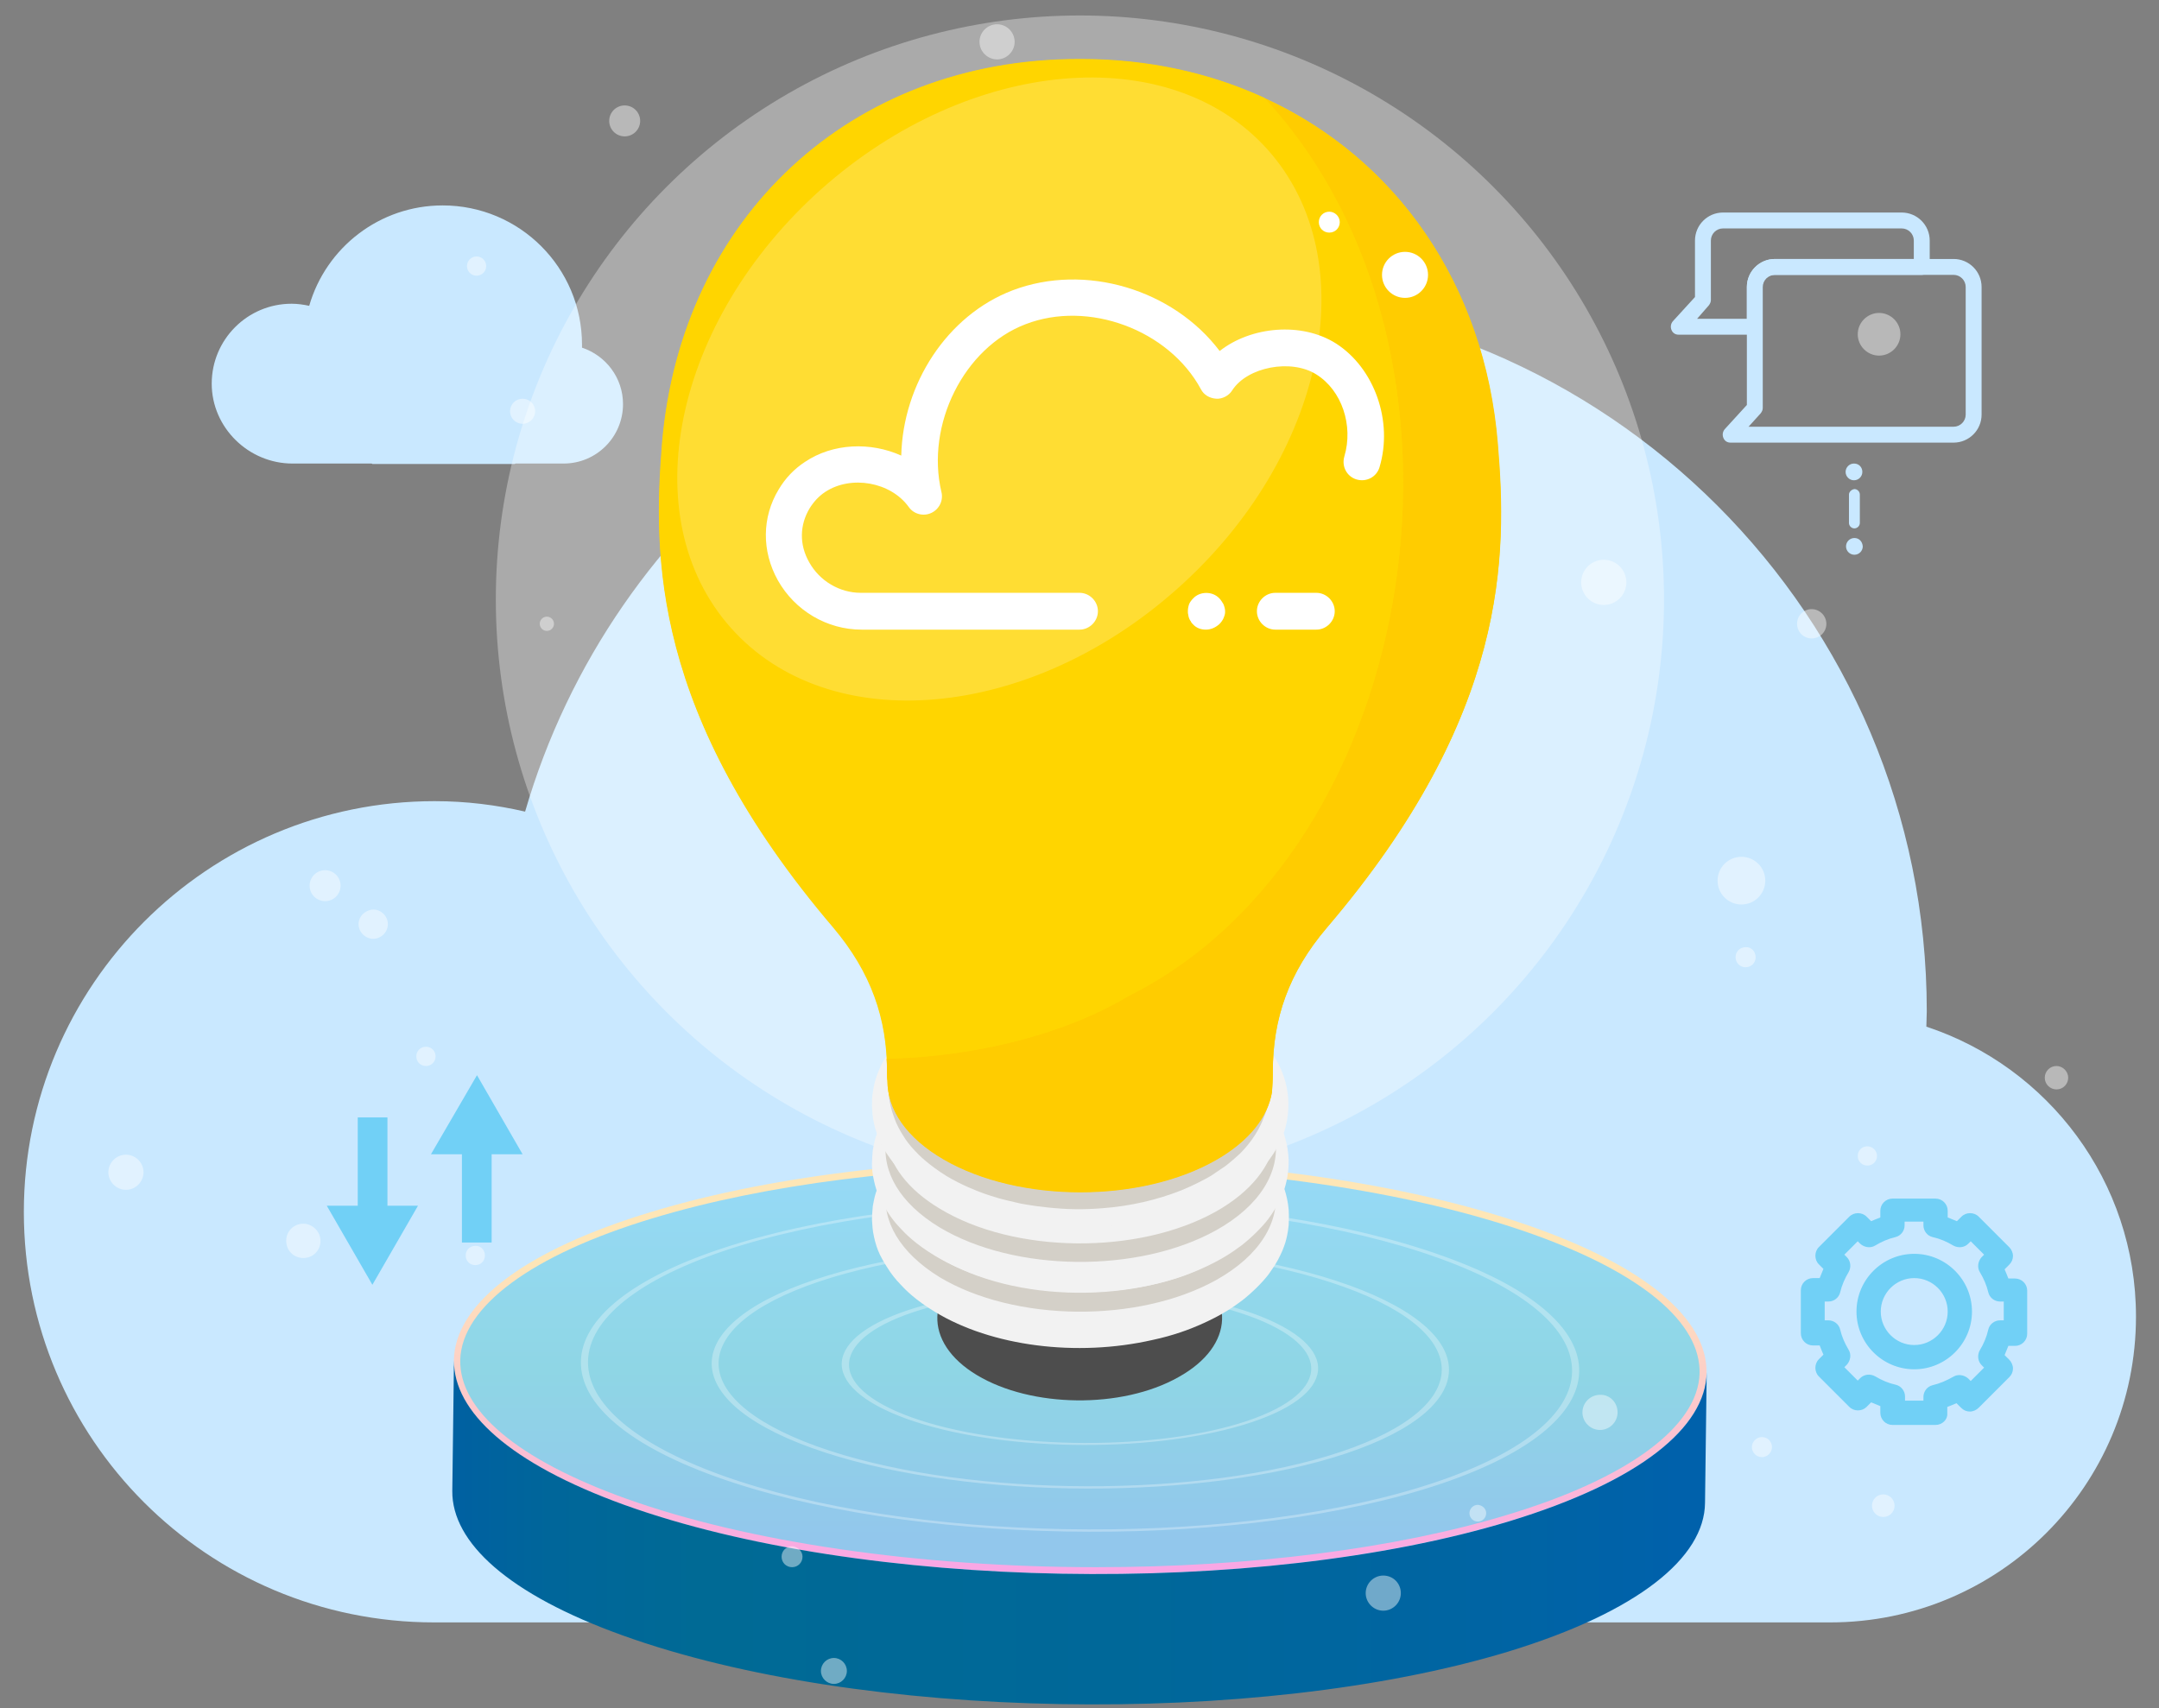
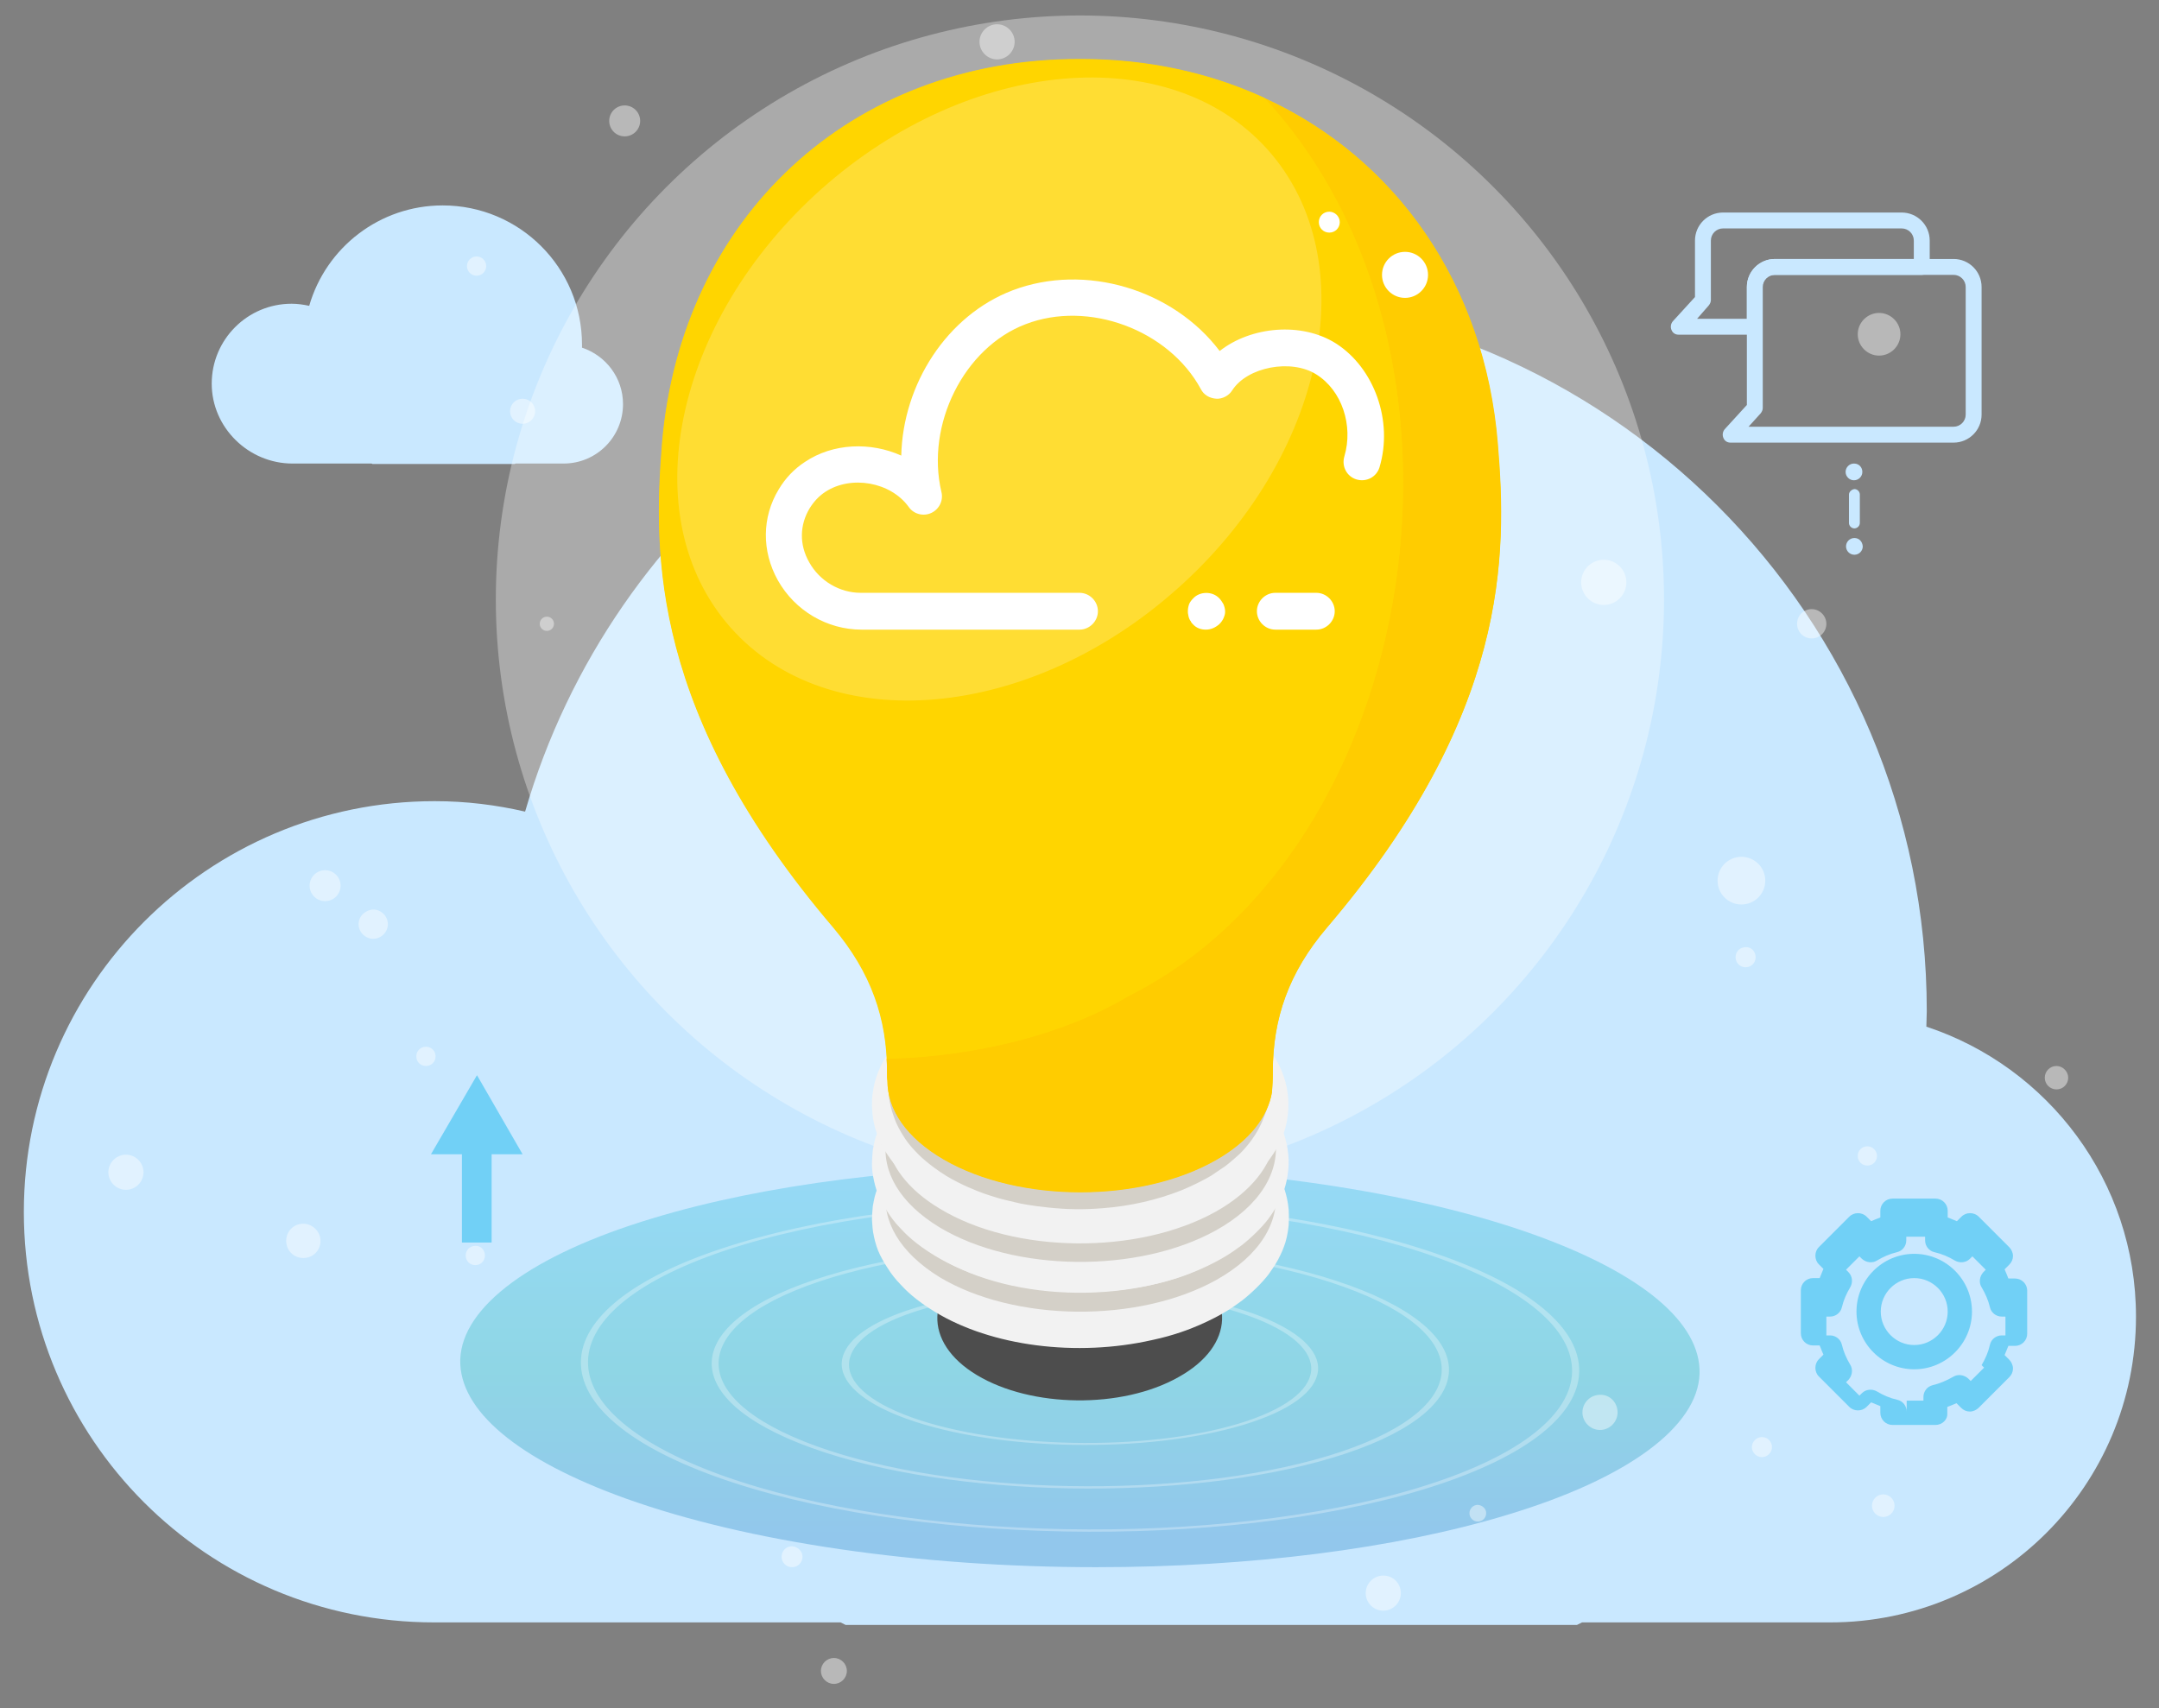
<svg xmlns="http://www.w3.org/2000/svg" version="1.1" id="Layer_1" x="0px" y="0px" viewBox="0 0 516 408.3" style="enable-background:new 0 0 516 408.3;" xml:space="preserve">
  <rect x="0" y="0" width="516" height="408.3" fill="#808080" stroke="none" />
  <style type="text/css">
	.st0{fill:#C9E8FF;}
	.st1{opacity:0.33;fill:#FFFFFF;}
	.st2{fill:url(#SVGID_1_);}
	.st3{fill:url(#SVGID_00000033347270465407119430000017320271831756297860_);}
	.st4{fill:url(#SVGID_00000102527816082769025970000012767945256660334239_);}
	.st5{opacity:0.3;fill:#FFFFFF;}
	.st6{opacity:0.44;}
	.st7{fill:#FFFFFF;}
	.st8{fill:#71D0F6;}
	.st9{fill:#4D4D4D;}
	.st10{enable-background:new    ;}
	.st11{fill:#F2F2F2;}
	.st12{fill:#D4D0C8;}
	.st13{fill:#FFD500;}
	.st14{fill:#FFCC00;}
	.st15{opacity:0.2;fill:#FFFFFF;}
</style>
  <g>
    <path class="st0" d="M103.8,387.8h97.1c0.4,0.2,0.8,0.4,1.2,0.6h174.8c0.4-0.2,0.8-0.4,1.2-0.6h59.3c40.4,0,73.1-32.7,73.1-73.1   c0-32.3-21-59.7-50.1-69.3c0-1.2,0.1-2.5,0.1-3.7c0-94.4-76.5-170.9-170.9-170.9c-77.8,0-143.4,52-164.1,123.2   c-6.9-1.6-14.1-2.5-21.6-2.5c-54.2,0-98.2,44-98.2,98.2S49.5,387.8,103.8,387.8z" />
  </g>
  <g>
    <path class="st0" d="M69.9,110.8h18.9c0.1,0,0.2,0.1,0.2,0.1h34c0.1,0,0.2-0.1,0.2-0.1h11.5c7.9,0,14.2-6.4,14.2-14.2   c0-6.3-4.1-11.6-9.8-13.5c0-0.2,0-0.5,0-0.7c0-18.4-14.9-33.3-33.3-33.3c-15.1,0-27.9,10.1-31.9,24c-1.4-0.3-2.8-0.5-4.2-0.5   c-10.6,0-19.1,8.6-19.1,19.1S59.4,110.8,69.9,110.8z" />
  </g>
  <circle class="st1" cx="258.1" cy="143.3" r="139.6" />
  <g>
    <linearGradient id="SVGID_1_" gradientUnits="userSpaceOnUse" x1="258.164" y1="381.325" x2="258.164" y2="291.109">
      <stop offset="0" style="stop-color:#F9A1E9" />
      <stop offset="0.888" style="stop-color:#FEE6B6" />
    </linearGradient>
-     <path class="st2" d="M367.2,293.6c-56.6-20.4-151.4-22.2-211.6-3.9c-60.2,18.2-63.1,49.6-6.5,70c56.6,20.4,151.4,22.2,211.6,3.9   C420.9,345.3,423.9,314,367.2,293.6z" />
    <linearGradient id="SVGID_00000066473222423446760690000012349466747866356611_" gradientUnits="userSpaceOnUse" x1="258.164" y1="274.782" x2="258.164" y2="367.542">
      <stop offset="0" style="stop-color:#97DAF8" />
      <stop offset="0.566" style="stop-color:#8FD6E5" />
      <stop offset="1" style="stop-color:#92C7EC" />
    </linearGradient>
    <path style="fill:url(#SVGID_00000066473222423446760690000012349466747866356611_);" d="M262,374.6c-42.4,0-83.4-6-112.4-16.4   c-25.9-9.3-39.9-21.1-39.6-33.2c0.4-12.7,17.1-25.1,46-33.8c26.7-8.1,61.6-12.5,98.2-12.5c42.4,0,83.4,6,112.4,16.4   c25.9,9.3,39.9,21.1,39.6,33.2c-0.4,12.7-17.1,25.1-46,33.8C333.5,370.2,298.7,374.6,262,374.6C262,374.6,262,374.6,262,374.6z" />
    <linearGradient id="SVGID_00000165230731675432412780000014480176607439540618_" gradientUnits="userSpaceOnUse" x1="106.259" y1="366.269" x2="401.343" y2="366.269">
      <stop offset="0" style="stop-color:#0060A2" />
      <stop offset="8.603628e-02" style="stop-color:#00669A" />
      <stop offset="0.207" style="stop-color:#006A95" />
      <stop offset="0.548" style="stop-color:#006899" />
      <stop offset="0.871" style="stop-color:#0064A4" />
      <stop offset="1" style="stop-color:#0061AB" />
    </linearGradient>
-     <path style="fill:url(#SVGID_00000165230731675432412780000014480176607439540618_);" d="M407.9,328l-0.4,31.2   c-0.1,13.1-16,26.1-47.1,35.6c-60.2,18.2-155,16.5-211.6-3.9c-27.3-9.8-40.8-22.2-40.7-34.5l0.4-31.2   c-0.1,12.2,13.3,24.6,40.7,34.5c56.6,20.4,151.4,22.2,211.6,3.9C391.9,354.1,407.7,341.2,407.9,328z" />
    <path class="st5" d="M299.6,314c21.5,7.8,20.4,19.7-2.5,26.6c-22.9,6.9-59,6.3-80.5-1.5c-21.5-7.8-20.4-19.7,2.5-26.6   S278.1,306.3,299.6,314z M217.9,338.8c20.9,7.5,55.9,8.2,78.1,1.5c22.2-6.7,23.3-18.3,2.4-25.8c-20.9-7.5-55.9-8.2-78.1-1.5   C198.1,319.7,197,331.3,217.9,338.8 M322.4,307.2c33.3,12,31.6,30.5-3.8,41.2c-35.4,10.7-91.3,9.7-124.6-2.3   c-33.3-12-31.6-30.5,3.8-41.2C233.2,294.1,289.1,295.2,322.4,307.2z M195.2,345.7c32.7,11.8,87.5,12.8,122.2,2.3   c34.7-10.5,36.4-28.7,3.8-40.4c-32.7-11.8-87.5-12.8-122.2-2.3C164.2,315.8,162.5,333.9,195.2,345.7 M345.1,300.3   c45.1,16.2,42.7,41.3-5.2,55.8c-47.9,14.5-123.6,13.1-168.7-3.1c-45.1-16.2-42.8-41.3,5.2-55.8C224.3,282.6,300,284,345.1,300.3z    M172.4,352.6c44.4,16,119.1,17.4,166.3,3.1c47.3-14.3,49.6-39,5.1-55c-44.5-16-119.1-17.4-166.4-3.1   C130.3,311.9,128,336.5,172.4,352.6" />
  </g>
  <g class="st6">
    <circle class="st7" cx="383.3" cy="139.2" r="5.4" />
    <path class="st7" d="M187.7,102.9c0,4.2-3.4,7.7-7.7,7.7c-4.2,0-7.7-3.4-7.7-7.7c0-4.2,3.4-7.7,7.7-7.7   C184.3,95.3,187.7,98.7,187.7,102.9z" />
    <circle class="st7" cx="130.7" cy="149.1" r="1.7" />
    <circle class="st7" cx="416.2" cy="210.5" r="5.7" />
    <circle class="st7" cx="124.9" cy="98.3" r="3" />
    <circle class="st7" cx="113.9" cy="63.6" r="2.3" />
    <circle class="st7" cx="77.7" cy="211.7" r="3.7" />
    <path class="st7" d="M85.7,220.9c0,1.9,1.6,3.5,3.5,3.5c1.9,0,3.5-1.6,3.5-3.5c0-1.9-1.6-3.5-3.5-3.5   C87.3,217.5,85.7,219,85.7,220.9z" />
    <path class="st7" d="M34.3,280.2c0,2.3-1.9,4.2-4.2,4.2c-2.3,0-4.2-1.9-4.2-4.2s1.9-4.2,4.2-4.2C32.4,276,34.3,277.9,34.3,280.2z" />
    <path class="st7" d="M104.1,252.5c0,1.3-1,2.3-2.3,2.3c-1.3,0-2.3-1-2.3-2.3c0-1.3,1-2.3,2.3-2.3   C103.1,250.2,104.1,251.2,104.1,252.5z" />
    <path class="st7" d="M76.6,296.6c0,2.3-1.8,4.1-4.1,4.1c-2.3,0-4.1-1.8-4.1-4.1c0-2.3,1.8-4.1,4.1-4.1   C74.7,292.5,76.6,294.4,76.6,296.6z" />
    <path class="st7" d="M115.9,300.1c0,1.3-1,2.3-2.3,2.3c-1.3,0-2.3-1-2.3-2.3s1-2.3,2.3-2.3C114.9,297.7,115.9,298.8,115.9,300.1z" />
    <path class="st7" d="M386.6,337.6c0,2.3-1.9,4.2-4.2,4.2c-2.3,0-4.2-1.9-4.2-4.2s1.9-4.2,4.2-4.2   C384.7,333.3,386.6,335.2,386.6,337.6z" />
    <path class="st7" d="M334.8,380.8c0,2.3-1.9,4.2-4.2,4.2c-2.3,0-4.2-1.9-4.2-4.2c0-2.3,1.9-4.2,4.2-4.2   C333,376.6,334.8,378.5,334.8,380.8z" />
    <path class="st7" d="M355.2,361.7c0,1.1-0.9,2-2,2c-1.1,0-2-0.9-2-2c0-1.1,0.9-2,2-2C354.3,359.8,355.2,360.6,355.2,361.7z" />
    <path class="st7" d="M191.8,372.1c0,1.4-1.1,2.5-2.5,2.5c-1.4,0-2.5-1.1-2.5-2.5c0-1.4,1.1-2.5,2.5-2.5   C190.7,369.7,191.8,370.8,191.8,372.1z" />
    <path class="st7" d="M202.4,399.4c0,1.7-1.4,3.1-3.1,3.1c-1.7,0-3.1-1.4-3.1-3.1c0-1.7,1.4-3.1,3.1-3.1   C201,396.3,202.4,397.7,202.4,399.4z" />
    <path class="st7" d="M419.6,228.8c0,1.4-1.1,2.4-2.4,2.4c-1.4,0-2.4-1.1-2.4-2.4c0-1.4,1.1-2.4,2.4-2.4   C418.5,226.3,419.6,227.4,419.6,228.8z" />
    <path class="st7" d="M436.5,149.1c0,2-1.6,3.5-3.5,3.5c-2,0-3.5-1.6-3.5-3.5c0-2,1.6-3.5,3.5-3.5   C434.9,145.6,436.5,147.2,436.5,149.1z" />
    <path class="st7" d="M345.1,64.8c0,2.1-1.7,3.9-3.9,3.9c-2.1,0-3.9-1.7-3.9-3.9c0-2.1,1.7-3.9,3.9-3.9   C343.4,60.9,345.1,62.7,345.1,64.8z" />
    <path class="st7" d="M290.9,42.3c0,1.1-0.9,1.9-1.9,1.9c-1.1,0-1.9-0.9-1.9-1.9c0-1.1,0.9-1.9,1.9-1.9   C290,40.4,290.9,41.2,290.9,42.3z" />
    <path class="st7" d="M242.5,10c0,2.3-1.9,4.2-4.2,4.2c-2.3,0-4.2-1.9-4.2-4.2s1.9-4.2,4.2-4.2C240.6,5.8,242.5,7.7,242.5,10z" />
    <circle class="st7" cx="149.3" cy="28.9" r="3.7" />
    <path class="st7" d="M212,52.7c0,2.3-1.9,4.2-4.2,4.2c-2.3,0-4.2-1.9-4.2-4.2c0-2.3,1.9-4.2,4.2-4.2C210.1,48.5,212,50.4,212,52.7z   " />
    <path class="st7" d="M454.2,79.9c0,2.8-2.3,5.1-5.1,5.1c-2.8,0-5.1-2.3-5.1-5.1c0-2.8,2.3-5.1,5.1-5.1   C451.9,74.8,454.2,77.1,454.2,79.9z" />
    <path class="st7" d="M494.3,257.6c0,1.5-1.2,2.8-2.8,2.8c-1.5,0-2.8-1.2-2.8-2.8c0-1.5,1.2-2.8,2.8-2.8   C493,254.8,494.3,256.1,494.3,257.6z" />
    <path class="st7" d="M448.6,276.3c0,1.3-1,2.3-2.3,2.3c-1.3,0-2.3-1-2.3-2.3c0-1.3,1-2.3,2.3-2.3   C447.6,274,448.6,275.1,448.6,276.3z" />
    <path class="st7" d="M423.5,345.9c0,1.3-1.1,2.4-2.4,2.4c-1.3,0-2.4-1.1-2.4-2.4c0-1.3,1.1-2.4,2.4-2.4   C422.5,343.5,423.5,344.6,423.5,345.9z" />
    <circle class="st7" cx="450.1" cy="359.9" r="2.7" />
  </g>
  <g>
    <g>
      <g>
        <g>
          <path class="st0" d="M466.9,105.8h-53.3c-0.8,0-1.4-0.4-1.7-1.1c-0.3-0.7-0.2-1.5,0.3-2.1l5.3-5.8V68.6c0-3.7,3-6.7,6.7-6.7      h42.7c3.7,0,6.7,3,6.7,6.7v30.5C473.6,102.8,470.6,105.8,466.9,105.8z M417.9,102h49c1.6,0,2.9-1.3,2.9-2.9V68.6      c0-1.6-1.3-2.9-2.9-2.9h-42.7c-1.6,0-2.9,1.3-2.9,2.9v28.9c0,0.5-0.2,0.9-0.5,1.3L417.9,102z" />
        </g>
        <g>
          <path class="st0" d="M419.4,80h-18.2c-0.8,0-1.4-0.4-1.7-1.1c-0.3-0.7-0.2-1.5,0.3-2.1l5.3-5.8V57.5c0-3.7,3-6.7,6.7-6.7h42.7      c3.7,0,6.7,3,6.7,6.7v6.3c0,1.1-0.9,1.9-1.9,1.9h-35.2c-1.6,0-2.9,1.3-2.9,2.9v9.5C421.3,79.2,420.5,80,419.4,80z M405.6,76.2      h11.9v-7.6c0-3.7,3-6.7,6.7-6.7h33.2v-4.4c0-1.6-1.3-2.9-2.9-2.9h-42.7c-1.6,0-2.9,1.3-2.9,2.9v14.2c0,0.5-0.2,0.9-0.5,1.3      L405.6,76.2z" />
        </g>
      </g>
      <path class="st0" d="M445.1,112.8c0,1.1-0.9,2-2,2c-1.1,0-2-0.9-2-2s0.9-2,2-2C444.3,110.8,445.1,111.7,445.1,112.8z M443.2,128.6    c-1.1,0-2,0.9-2,2c0,1.1,0.9,2,2,2c1.1,0,2-0.9,2-2C445.1,129.4,444.3,128.6,443.2,128.6z M441.9,118.2v6.8c0,0.7,0.6,1.3,1.3,1.3    c0.7,0,1.3-0.6,1.3-1.3v-6.8c0-0.7-0.6-1.3-1.3-1.3C442.5,117,441.9,117.6,441.9,118.2z" />
    </g>
  </g>
  <g>
-     <polygon class="st8" points="92.6,288.2 92.6,267.1 85.5,267.1 85.5,288.2 78.1,288.2 89,307.1 99.9,288.2  " />
    <polygon class="st8" points="110.4,275.9 110.4,297 117.5,297 117.5,275.9 124.9,275.9 114,257 103,275.9  " />
  </g>
  <g>
    <g>
      <g>
        <polygon class="st9" points="294.6,309.9 221.6,309.9 221.9,264.1 294.9,264.1    " />
        <g>
          <path class="st9" d="M282.6,301.4c13,7.8,12.6,20.3-1,27.8c-13.5,7.6-35.1,7.3-48.1-0.5c-13-7.8-12.6-20.3,1-27.9      C248.1,293.3,269.6,293.6,282.6,301.4z" />
        </g>
      </g>
      <g>
        <g class="st10">
          <g>
            <path class="st11" d="M223.5,313.6c-4.8-2.9-7.2-5.4-8.2-6.5c-1.4-1.4-2.5-3-2.5-3c-1.2-1.8-1.7-2.6-2.5-4.2       c-0.6-1.2-1.1-2.8-1.4-4.2c-0.4-1.7-0.4-2.9-0.5-4.2c0-0.5,0.1-2.3,0.2-3.2c0.4-2.1,0.5-2.7,1.1-4.2c0.3-0.8,0.9-2.2,2-4.2       c0.4-0.7,1.2-1.9,2.5-3.5c2.6-3.2,5.8-5.4,7.1-6.4c2.2-1.5,5.8-3.5,8.6-4.7c1.3-0.5,3-1.2,4.3-1.7c3.3-1.1,4.1-1.3,7-2       c4.5-1,9.4-1.7,14.4-1.8c0.6,0,3.6-0.1,7.2,0.1c2.9,0.2,4.1,0.3,7,0.7c0,0,3.1,0.4,6.8,1.3c2.8,0.7,4.1,1.1,6.5,1.9       c2.2,0.8,3.9,1.5,6.1,2.6c1.2,0.5,2.6,1.4,3.7,2c-0.3-0.2-0.6-0.3-1-0.4c-1.4-0.3-3.2,0.1-5.2,1.2c-15.1-9.1-40-9.3-55.8-0.6       c-15.7,8.8-16.2,23.2-1.2,32.3c15.1,9.1,40,9.3,55.8,0.6c15.7-8.8,16.2-23.2,1.2-32.3c2-1.1,3.9-1.5,5.2-1.2       c0.4,0.1,0.7,0.2,1,0.4c1.1,0.7,2.6,1.6,3.6,2.4c1.1,0.8,2.5,2,4,3.4c3.4,3.5,4.7,6.1,5.4,7.4c0.6,1.1,1.8,4,2.1,7.6       c0.1,1.8,0,3.1,0,3.6c-0.2,2.1-0.6,3.5-0.8,4.2c-0.5,1.5-0.8,2.3-1.8,4.2c-0.8,1.5-1.9,2.9-2.2,3.4c-1.6,2.1-4.2,4.6-6.4,6.3       c-1.9,1.4-4.6,3.4-10.1,5.8c-2.3,1-6.1,2.5-11.3,3.6C257.3,324.4,237,321.8,223.5,313.6z" />
          </g>
          <path class="st12" d="M290.6,301.4c-18.6,10.4-48.2,10.1-66-0.7c-7.7-4.6-12-10.5-12.8-16.4c-1.1,7.5,3.2,15.1,12.8,21      c17.9,10.7,47.4,11,66,0.7c10.6-5.9,15.3-14,14.2-21.8C303.8,290.4,299.1,296.6,290.6,301.4z" />
          <g>
            <path class="st11" d="M223.5,300.2c-4.8-2.9-7.2-5.4-8.2-6.5c-1.4-1.4-2.5-3-2.5-3c-1.2-1.8-1.7-2.6-2.5-4.2       c-0.6-1.2-1.1-2.8-1.4-4.2c-0.4-1.7-0.5-3-0.5-4.2c0-0.5,0.1-2.3,0.2-3.2c0.4-2.1,0.5-2.7,1.1-4.2c0.3-0.8,0.9-2.2,2-4.2       c0.4-0.7,1.2-1.9,2.5-3.5c2.6-3.2,5.8-5.4,7.1-6.4c2.2-1.6,5.8-3.5,8.6-4.7c4-1.7,7.3-2.7,11.3-3.6c4.5-1,9.4-1.6,14.4-1.8       c1.6,0,4.1-0.1,7.2,0.1c2.9,0.2,4.1,0.3,7,0.7c0,0,3.1,0.4,6.8,1.3c2.8,0.7,4,1.1,6.5,1.9c2.2,0.8,3.9,1.6,6.1,2.6       c1.2,0.5,2.6,1.4,3.7,2c-0.3-0.2-0.6-0.3-1-0.4c-1.3-0.3-3.2,0.1-5.2,1.2c-15.1-9.1-40-9.3-55.8-0.6       c-15.7,8.8-16.2,23.2-1.2,32.3c15.1,9.1,40,9.3,55.7,0.6c15.7-8.8,16.2-23.2,1.2-32.3c2-1.1,3.9-1.5,5.2-1.2       c0.4,0.1,0.7,0.2,1,0.4c1.1,0.7,2.6,1.6,3.6,2.4c1.1,0.9,2.6,2,4,3.5c3.4,3.5,4.7,6,5.4,7.4c0.5,1.1,1.8,4,2.1,7.6       c0.2,1.8,0,3.1,0,3.6c-0.2,2.1-0.6,3.5-0.8,4.2c-0.6,1.7-1.4,4.1-4,7.6c-1.6,2.1-4.2,4.6-6.4,6.3c-1.9,1.4-4.6,3.4-10.1,5.8       c-2.3,1-6.1,2.5-11.3,3.6C257.3,311,237,308.3,223.5,300.2z" />
          </g>
          <path class="st12" d="M290.6,289.6c-18.6,10.4-48.2,10.1-66-0.7c-7.7-4.6-12-10.5-12.8-16.4c-1.1,7.5,3.2,15.1,12.8,20.9      c17.9,10.7,47.4,11,66,0.7c10.6-5.9,15.3-14,14.2-21.8C303.8,278.6,299.1,284.8,290.6,289.6z" />
          <path class="st11" d="M307.7,261c-0.4-3.1-1.8-6.5-3.7-9.3c-1.8-2.6-3.4-4.3-4.9-5.6c-2.9-2.6-6.3-4.7-6.3-4.7      c-1.1-0.6-2.6-1.5-3.7-2c-2.1-1-3.8-1.8-6.1-2.5c-2.4-0.8-3.6-1.2-6.5-1.9c-3.7-0.9-6.8-1.3-6.8-1.3c-2.9-0.4-4.1-0.5-7-0.7      c-3.1-0.2-5.6-0.1-7.2-0.1c-5,0.2-9.9,0.8-14.4,1.8c-4.1,0.9-7.3,2-11.3,3.6c-2.8,1.2-6.4,3.1-8.6,4.7c-1.3,0.9-4.5,3.2-7.1,6.4      c-1.3,1.5-2,2.7-2.5,3.4c-1.2,2-1.7,3.4-2,4.2c-0.5,1.5-0.7,2.1-1,4.2c-0.2,0.9-0.2,2.6-0.2,3.2c0.1,1.3,0.1,2.5,0.5,4.2      c0.3,1.5,0.9,3,1.4,4.2c0.8,1.6,1.2,2.4,2.5,4.2c0,0,1.1,1.6,2.5,3c1,1.1,3.5,3.6,8.2,6.5c4,2.4,7.8,3.8,9.8,4.6      c1,0.4,2.3,0.8,3.4,1.1c1.9,0.5,4.4,1.1,6.3,1.5c1.8,0.4,5.6,1,10.7,1.3c1.4,0.1,5.3,0.3,10.8-0.1c7.4-0.6,14.3-2.1,20.7-4.7      c3-1.2,6.2-2.8,7.8-3.9c1.1-0.7,2.7-1.7,3.7-2.5c2-1.6,2.9-2.5,3.7-3.2c1.6-1.6,4.6-4.9,6.3-9.4      C308.4,266.4,307.9,262.3,307.7,261z" />
          <path class="st11" d="M304.7,261.2c-0.4-2.9-1.7-6.1-3.5-8.7c-1.7-2.5-3.2-4-4.6-5.3c-2.7-2.5-5.9-4.4-6-4.4      c-1-0.6-2.4-1.4-3.5-1.9c-2-0.9-3.6-1.7-5.7-2.4c-2.3-0.8-3.4-1.2-6.1-1.8c-3.5-0.8-6.3-1.2-6.4-1.2c-2.7-0.4-3.9-0.5-6.6-0.7      c-2.9-0.2-5.3-0.1-6.8-0.1c-4.7,0.2-9.3,0.8-13.5,1.7c-3.8,0.9-6.9,1.9-10.6,3.4c-2.7,1.1-6,2.9-8.1,4.4c-1.3,0.9-4.2,3-6.7,6      c-1.2,1.5-1.9,2.6-2.3,3.2c-1.1,1.9-1.6,3.2-1.9,4c-0.5,1.4-0.7,2-1,4c-0.1,0.8-0.2,2.5-0.2,3c0,1.2,0.1,2.3,0.5,4      c0.3,1.4,0.8,2.8,1.4,4c0.7,1.5,1.1,2.3,2.3,4c0,0,1.1,1.5,2.4,2.9c1,1,3.3,3.4,7.7,6.1c3.8,2.3,7.3,3.6,9.2,4.3      c0.9,0.3,2.2,0.8,3.2,1c1.8,0.5,4.1,1.1,5.9,1.4c1.7,0.3,5.2,1,10,1.2c1.4,0.1,5,0.3,10.1-0.1c6.9-0.5,13.4-2,19.4-4.4      c2.8-1.1,5.8-2.7,7.3-3.6c1.1-0.7,2.5-1.6,3.5-2.4c1.9-1.5,2.8-2.3,3.5-3c1.5-1.5,4.3-4.6,5.9-8.9      C305.4,266.2,304.9,262.4,304.7,261.2z" />
          <path class="st12" d="M303.4,257.5c-0.4-2.8-1.6-5.9-3.4-8.5c-1.6-2.4-3.1-3.9-4.5-5.1c-2.6-2.4-5.8-4.3-5.8-4.3      c-1-0.6-2.4-1.4-3.4-1.9c-2-0.9-3.5-1.6-5.6-2.3c-2.2-0.8-3.3-1.1-5.9-1.8c-3.4-0.8-6.2-1.2-6.2-1.2c-2.7-0.4-3.8-0.5-6.4-0.6      c-2.8-0.2-5.1-0.1-6.6-0.1c-4.6,0.2-9,0.7-13.2,1.7c-3.7,0.8-6.7,1.8-10.3,3.3c-2.6,1.1-5.8,2.9-7.9,4.3      c-1.2,0.9-4.1,2.9-6.5,5.8c-1.2,1.4-1.9,2.5-2.3,3.2c-1.1,1.8-1.6,3.1-1.8,3.8c-0.5,1.4-0.6,1.9-1,3.9c-0.1,0.8-0.2,2.4-0.2,2.9      c0,1.2,0.1,2.3,0.5,3.9c0.3,1.3,0.8,2.7,1.3,3.9c0.7,1.5,1.1,2.2,2.2,3.9c0,0,1,1.5,2.3,2.8c0.9,1,3.2,3.3,7.5,6      c3.7,2.2,7.1,3.5,9,4.2c0.9,0.3,2.1,0.7,3.1,1c1.7,0.5,4,1,5.7,1.4c1.6,0.3,5.1,0.9,9.7,1.2c1.3,0.1,4.8,0.3,9.8-0.1      c6.7-0.5,13.1-2,18.9-4.3c2.7-1.1,5.6-2.6,7.1-3.5c1-0.7,2.4-1.6,3.4-2.3c1.8-1.4,2.7-2.3,3.4-2.9c1.5-1.5,4.2-4.5,5.7-8.6      C304.1,262.4,303.6,258.7,303.4,257.5z" />
        </g>
      </g>
      <path class="st12" d="M285.6,242c15.1,8.7,15.1,22.9,0,31.6c-15.1,8.7-39.6,8.7-54.7,0c-15.1-8.7-15.1-22.9,0-31.6    C246,233.3,270.5,233.3,285.6,242z" />
    </g>
    <g>
      <path class="st13" d="M317.1,221.7c-9.1,10.7-12.9,21.7-12.9,34.4v0.4c0,1.6-0.1,3.1-0.2,4.5c-1,5.9-5.4,11.6-13.2,16.1    c-18,10.4-47.2,10.4-65.2,0c-9-5.2-13.5-12-13.5-18.8c-0.1-0.7-0.1-1.4-0.1-2.1c0-12.7-3.8-23.7-12.8-34.4    c-43.6-51.1-43.1-89.2-41-115.7c4.5-54.1,45.1-91.9,99.5-91.9h0.7c54.4,0,95.1,37.8,99.5,91.9    C360.2,132.6,360.7,170.7,317.1,221.7z" />
      <path class="st14" d="M358,106.1c-3.1-38.2-24.4-68.3-55.8-82.6c56.4,60.8,37.7,179.5-32.5,214.6c-15.2,9.1-36.4,14.5-57.8,15    c0.1,1.1,0.1,2.1,0.1,3.2c0,0.8,0,1.5,0.1,2.1c0,6.8,4.5,13.6,13.5,18.8c18,10.4,47.2,10.4,65.2,0c7.8-4.5,12.2-10.2,13.2-16.1    c0.1-1.5,0.2-2.9,0.2-4.5v-0.4c0-12.7,3.8-23.7,12.9-34.4C360.7,170.7,360.2,132.6,358,106.1z" />
      <path class="st13" d="M302.2,23.4c-13-6-27.8-9.3-43.7-9.3h-0.7c-54.4,0-95,37.8-99.5,91.9c-2.1,26.5-2.7,64.6,41,115.7    c8.3,9.8,12.1,19.9,12.7,31.3c21.5-0.5,42.7-5.9,57.8-15C339.9,202.9,358.6,84.3,302.2,23.4z" />
    </g>
    <path class="st15" d="M281.4,140.7c-35.4,31.6-83.2,35.8-106.7,9.4c-23.5-26.4-13.8-73.3,21.6-104.9c35.4-31.5,83.2-35.7,106.7-9.4   C326.5,62.2,316.8,109.2,281.4,140.7z" />
  </g>
  <g>
-     <path class="st8" d="M462.6,340.6h-10.3c-1.6,0-2.9-1.3-2.9-2.9v-1.6c-0.7-0.3-1.5-0.6-2.2-0.9l-1.1,1.1c-1.1,1.1-3,1.1-4.1,0   l-7.3-7.3c-1.1-1.1-1.1-3,0-4.1l1.1-1.1c-0.3-0.7-0.6-1.4-0.9-2.2h-1.6c-1.6,0-2.9-1.3-2.9-2.9v-10.3c0-1.6,1.3-2.9,2.9-2.9h1.6   c0.3-0.7,0.6-1.5,0.9-2.2l-1.1-1.1c-1.1-1.1-1.1-3,0-4.1l7.3-7.3c1.1-1.1,3-1.1,4.1,0l1.1,1.1c0.7-0.3,1.4-0.6,2.2-0.9v-1.6   c0-1.6,1.3-2.9,2.9-2.9h10.3c1.6,0,2.9,1.3,2.9,2.9v1.6c0.7,0.3,1.5,0.6,2.2,0.9l1.1-1.1c1.1-1.1,3-1.1,4.1,0l7.3,7.3   c0.5,0.5,0.9,1.3,0.9,2.1s-0.3,1.5-0.9,2.1l-1.1,1.1c0.3,0.7,0.6,1.4,0.9,2.2h1.6c1.6,0,2.9,1.3,2.9,2.9v10.3   c0,1.6-1.3,2.9-2.9,2.9H480c-0.3,0.7-0.6,1.5-0.9,2.2l1.1,1.1c0.5,0.5,0.9,1.3,0.9,2.1c0,0.8-0.3,1.5-0.9,2.1l-7.3,7.3   c-0.5,0.5-1.3,0.9-2.1,0.9l0,0c-0.8,0-1.5-0.3-2.1-0.9l-1.1-1.1c-0.7,0.3-1.4,0.6-2.2,0.9v1.6C465.5,339.3,464.2,340.6,462.6,340.6   z M455.2,334.8h4.5v-0.9c0-1.3,0.9-2.5,2.2-2.8c1.7-0.4,3.3-1.1,4.9-2c1.1-0.7,2.6-0.5,3.6,0.4l0.6,0.6l3.2-3.2l-0.6-0.6   c-0.9-0.9-1.1-2.4-0.4-3.6c0.9-1.5,1.6-3.1,2-4.9c0.3-1.3,1.5-2.2,2.8-2.2h0.9v-4.5h-0.9c-1.3,0-2.5-0.9-2.8-2.2   c-0.4-1.7-1.1-3.3-2-4.8c-0.7-1.1-0.5-2.6,0.4-3.6l0.6-0.6l-3.2-3.2l-0.6,0.6c-0.9,0.9-2.4,1.1-3.6,0.4c-1.5-0.9-3.1-1.6-4.9-2   c-1.3-0.3-2.2-1.5-2.2-2.8v-0.9h-4.5v0.9c0,1.3-0.9,2.5-2.2,2.8c-1.7,0.4-3.3,1.1-4.8,2c-1.1,0.7-2.6,0.5-3.6-0.4l-0.6-0.6   l-3.2,3.2l0.6,0.6c0.9,0.9,1.1,2.4,0.4,3.6c-0.9,1.5-1.6,3.1-2,4.8c-0.3,1.3-1.5,2.2-2.8,2.2h-0.9v4.5h0.9c1.3,0,2.5,0.9,2.8,2.2   c0.4,1.7,1.1,3.3,2,4.8c0.7,1.1,0.5,2.6-0.4,3.6l-0.6,0.6l3.2,3.2l0.6-0.6c0.9-0.9,2.4-1.1,3.6-0.4c1.5,0.9,3.1,1.6,4.9,2   c1.3,0.3,2.2,1.5,2.2,2.8V334.8z M457.5,327.3c-7.6,0-13.8-6.2-13.8-13.8s6.2-13.8,13.8-13.8c7.6,0,13.8,6.2,13.8,13.8   S465.1,327.3,457.5,327.3z M457.5,305.5c-4.4,0-8,3.6-8,8c0,4.4,3.6,8,8,8c4.4,0,8-3.6,8-8C465.5,309.1,461.9,305.5,457.5,305.5z" />
+     <path class="st8" d="M462.6,340.6h-10.3c-1.6,0-2.9-1.3-2.9-2.9v-1.6c-0.7-0.3-1.5-0.6-2.2-0.9l-1.1,1.1c-1.1,1.1-3,1.1-4.1,0   l-7.3-7.3c-1.1-1.1-1.1-3,0-4.1l1.1-1.1c-0.3-0.7-0.6-1.4-0.9-2.2h-1.6c-1.6,0-2.9-1.3-2.9-2.9v-10.3c0-1.6,1.3-2.9,2.9-2.9h1.6   c0.3-0.7,0.6-1.5,0.9-2.2l-1.1-1.1c-1.1-1.1-1.1-3,0-4.1l7.3-7.3c1.1-1.1,3-1.1,4.1,0l1.1,1.1c0.7-0.3,1.4-0.6,2.2-0.9v-1.6   c0-1.6,1.3-2.9,2.9-2.9h10.3c1.6,0,2.9,1.3,2.9,2.9v1.6c0.7,0.3,1.5,0.6,2.2,0.9l1.1-1.1c1.1-1.1,3-1.1,4.1,0l7.3,7.3   c0.5,0.5,0.9,1.3,0.9,2.1s-0.3,1.5-0.9,2.1l-1.1,1.1c0.3,0.7,0.6,1.4,0.9,2.2h1.6c1.6,0,2.9,1.3,2.9,2.9v10.3   c0,1.6-1.3,2.9-2.9,2.9H480c-0.3,0.7-0.6,1.5-0.9,2.2l1.1,1.1c0.5,0.5,0.9,1.3,0.9,2.1c0,0.8-0.3,1.5-0.9,2.1l-7.3,7.3   c-0.5,0.5-1.3,0.9-2.1,0.9l0,0c-0.8,0-1.5-0.3-2.1-0.9l-1.1-1.1c-0.7,0.3-1.4,0.6-2.2,0.9v1.6C465.5,339.3,464.2,340.6,462.6,340.6   z M455.2,334.8h4.5v-0.9c0-1.3,0.9-2.5,2.2-2.8c1.7-0.4,3.3-1.1,4.9-2c1.1-0.7,2.6-0.5,3.6,0.4l0.6,0.6l3.2-3.2l-0.6-0.6   c0.9-1.5,1.6-3.1,2-4.9c0.3-1.3,1.5-2.2,2.8-2.2h0.9v-4.5h-0.9c-1.3,0-2.5-0.9-2.8-2.2   c-0.4-1.7-1.1-3.3-2-4.8c-0.7-1.1-0.5-2.6,0.4-3.6l0.6-0.6l-3.2-3.2l-0.6,0.6c-0.9,0.9-2.4,1.1-3.6,0.4c-1.5-0.9-3.1-1.6-4.9-2   c-1.3-0.3-2.2-1.5-2.2-2.8v-0.9h-4.5v0.9c0,1.3-0.9,2.5-2.2,2.8c-1.7,0.4-3.3,1.1-4.8,2c-1.1,0.7-2.6,0.5-3.6-0.4l-0.6-0.6   l-3.2,3.2l0.6,0.6c0.9,0.9,1.1,2.4,0.4,3.6c-0.9,1.5-1.6,3.1-2,4.8c-0.3,1.3-1.5,2.2-2.8,2.2h-0.9v4.5h0.9c1.3,0,2.5,0.9,2.8,2.2   c0.4,1.7,1.1,3.3,2,4.8c0.7,1.1,0.5,2.6-0.4,3.6l-0.6,0.6l3.2,3.2l0.6-0.6c0.9-0.9,2.4-1.1,3.6-0.4c1.5,0.9,3.1,1.6,4.9,2   c1.3,0.3,2.2,1.5,2.2,2.8V334.8z M457.5,327.3c-7.6,0-13.8-6.2-13.8-13.8s6.2-13.8,13.8-13.8c7.6,0,13.8,6.2,13.8,13.8   S465.1,327.3,457.5,327.3z M457.5,305.5c-4.4,0-8,3.6-8,8c0,4.4,3.6,8,8,8c4.4,0,8-3.6,8-8C465.5,309.1,461.9,305.5,457.5,305.5z" />
  </g>
  <g>
    <g>
      <path class="st7" d="M258,150.5h-52.1c-8.2,0-15.9-4.5-20-11.8c-3.9-7-3.8-15.1,0.2-21.7c1.6-2.7,3.7-4.9,6.3-6.6    c6.7-4.5,15.7-4.8,23-1.5c0.4-17.1,10.9-33.5,26.6-39.5c17.4-6.6,38.4-0.2,49.5,14.5c7.5-5.9,19.6-7,27.8-1.8    c9.2,5.9,13.7,18.6,10.4,29.6c-0.7,2.3-3.1,3.6-5.5,2.9c-2.3-0.7-3.6-3.1-2.9-5.5c2.2-7.4-0.6-15.8-6.7-19.6    c-6-3.8-16.5-1.8-20.1,3.8c-0.8,1.3-2.4,2.1-3.8,2c-1.6-0.1-3-0.9-3.7-2.3c-7.7-14.2-26.9-21.3-41.9-15.5    c-14.7,5.6-23.9,24-20.1,40.1c0.5,2-0.5,4.1-2.4,5c-1.9,0.9-4.2,0.3-5.4-1.4c-4.3-6-13.8-7.7-20-3.6c-1.5,1-2.7,2.3-3.7,3.9    c-2.4,4-2.5,8.7-0.1,12.9c2.5,4.5,7.3,7.3,12.3,7.3H258c2.4,0,4.4,2,4.4,4.4C262.4,148.5,260.4,150.5,258,150.5z" />
    </g>
    <g>
      <path class="st7" d="M288.2,150.5c-1.2,0-2.3-0.4-3.1-1.3c-0.2-0.2-0.4-0.4-0.5-0.7c-0.2-0.2-0.3-0.5-0.4-0.7    c-0.1-0.3-0.2-0.6-0.2-0.8c-0.1-0.3-0.1-0.6-0.1-0.9c0-0.6,0.1-1.1,0.3-1.7c0.2-0.5,0.6-1,1-1.4c1.6-1.7,4.6-1.7,6.2,0    c0.4,0.4,0.7,0.9,1,1.4c0.2,0.5,0.4,1.1,0.4,1.7c0,0.3,0,0.6-0.1,0.9c-0.1,0.3-0.2,0.6-0.3,0.8c-0.1,0.3-0.3,0.5-0.4,0.7    c-0.2,0.3-0.4,0.5-0.6,0.7C290.5,150,289.4,150.5,288.2,150.5z" />
    </g>
    <g>
      <path class="st7" d="M314.6,150.5h-9.8c-2.4,0-4.4-2-4.4-4.4c0-2.4,2-4.4,4.4-4.4h9.8c2.4,0,4.4,2,4.4,4.4    C319,148.5,317,150.5,314.6,150.5z" />
    </g>
  </g>
  <circle class="st7" cx="335.8" cy="65.7" r="5.5" />
  <path class="st7" d="M320.2,53.1c0,1.4-1.1,2.5-2.5,2.5c-1.4,0-2.5-1.1-2.5-2.5c0-1.4,1.1-2.5,2.5-2.5  C319,50.6,320.2,51.7,320.2,53.1z" />
</svg>